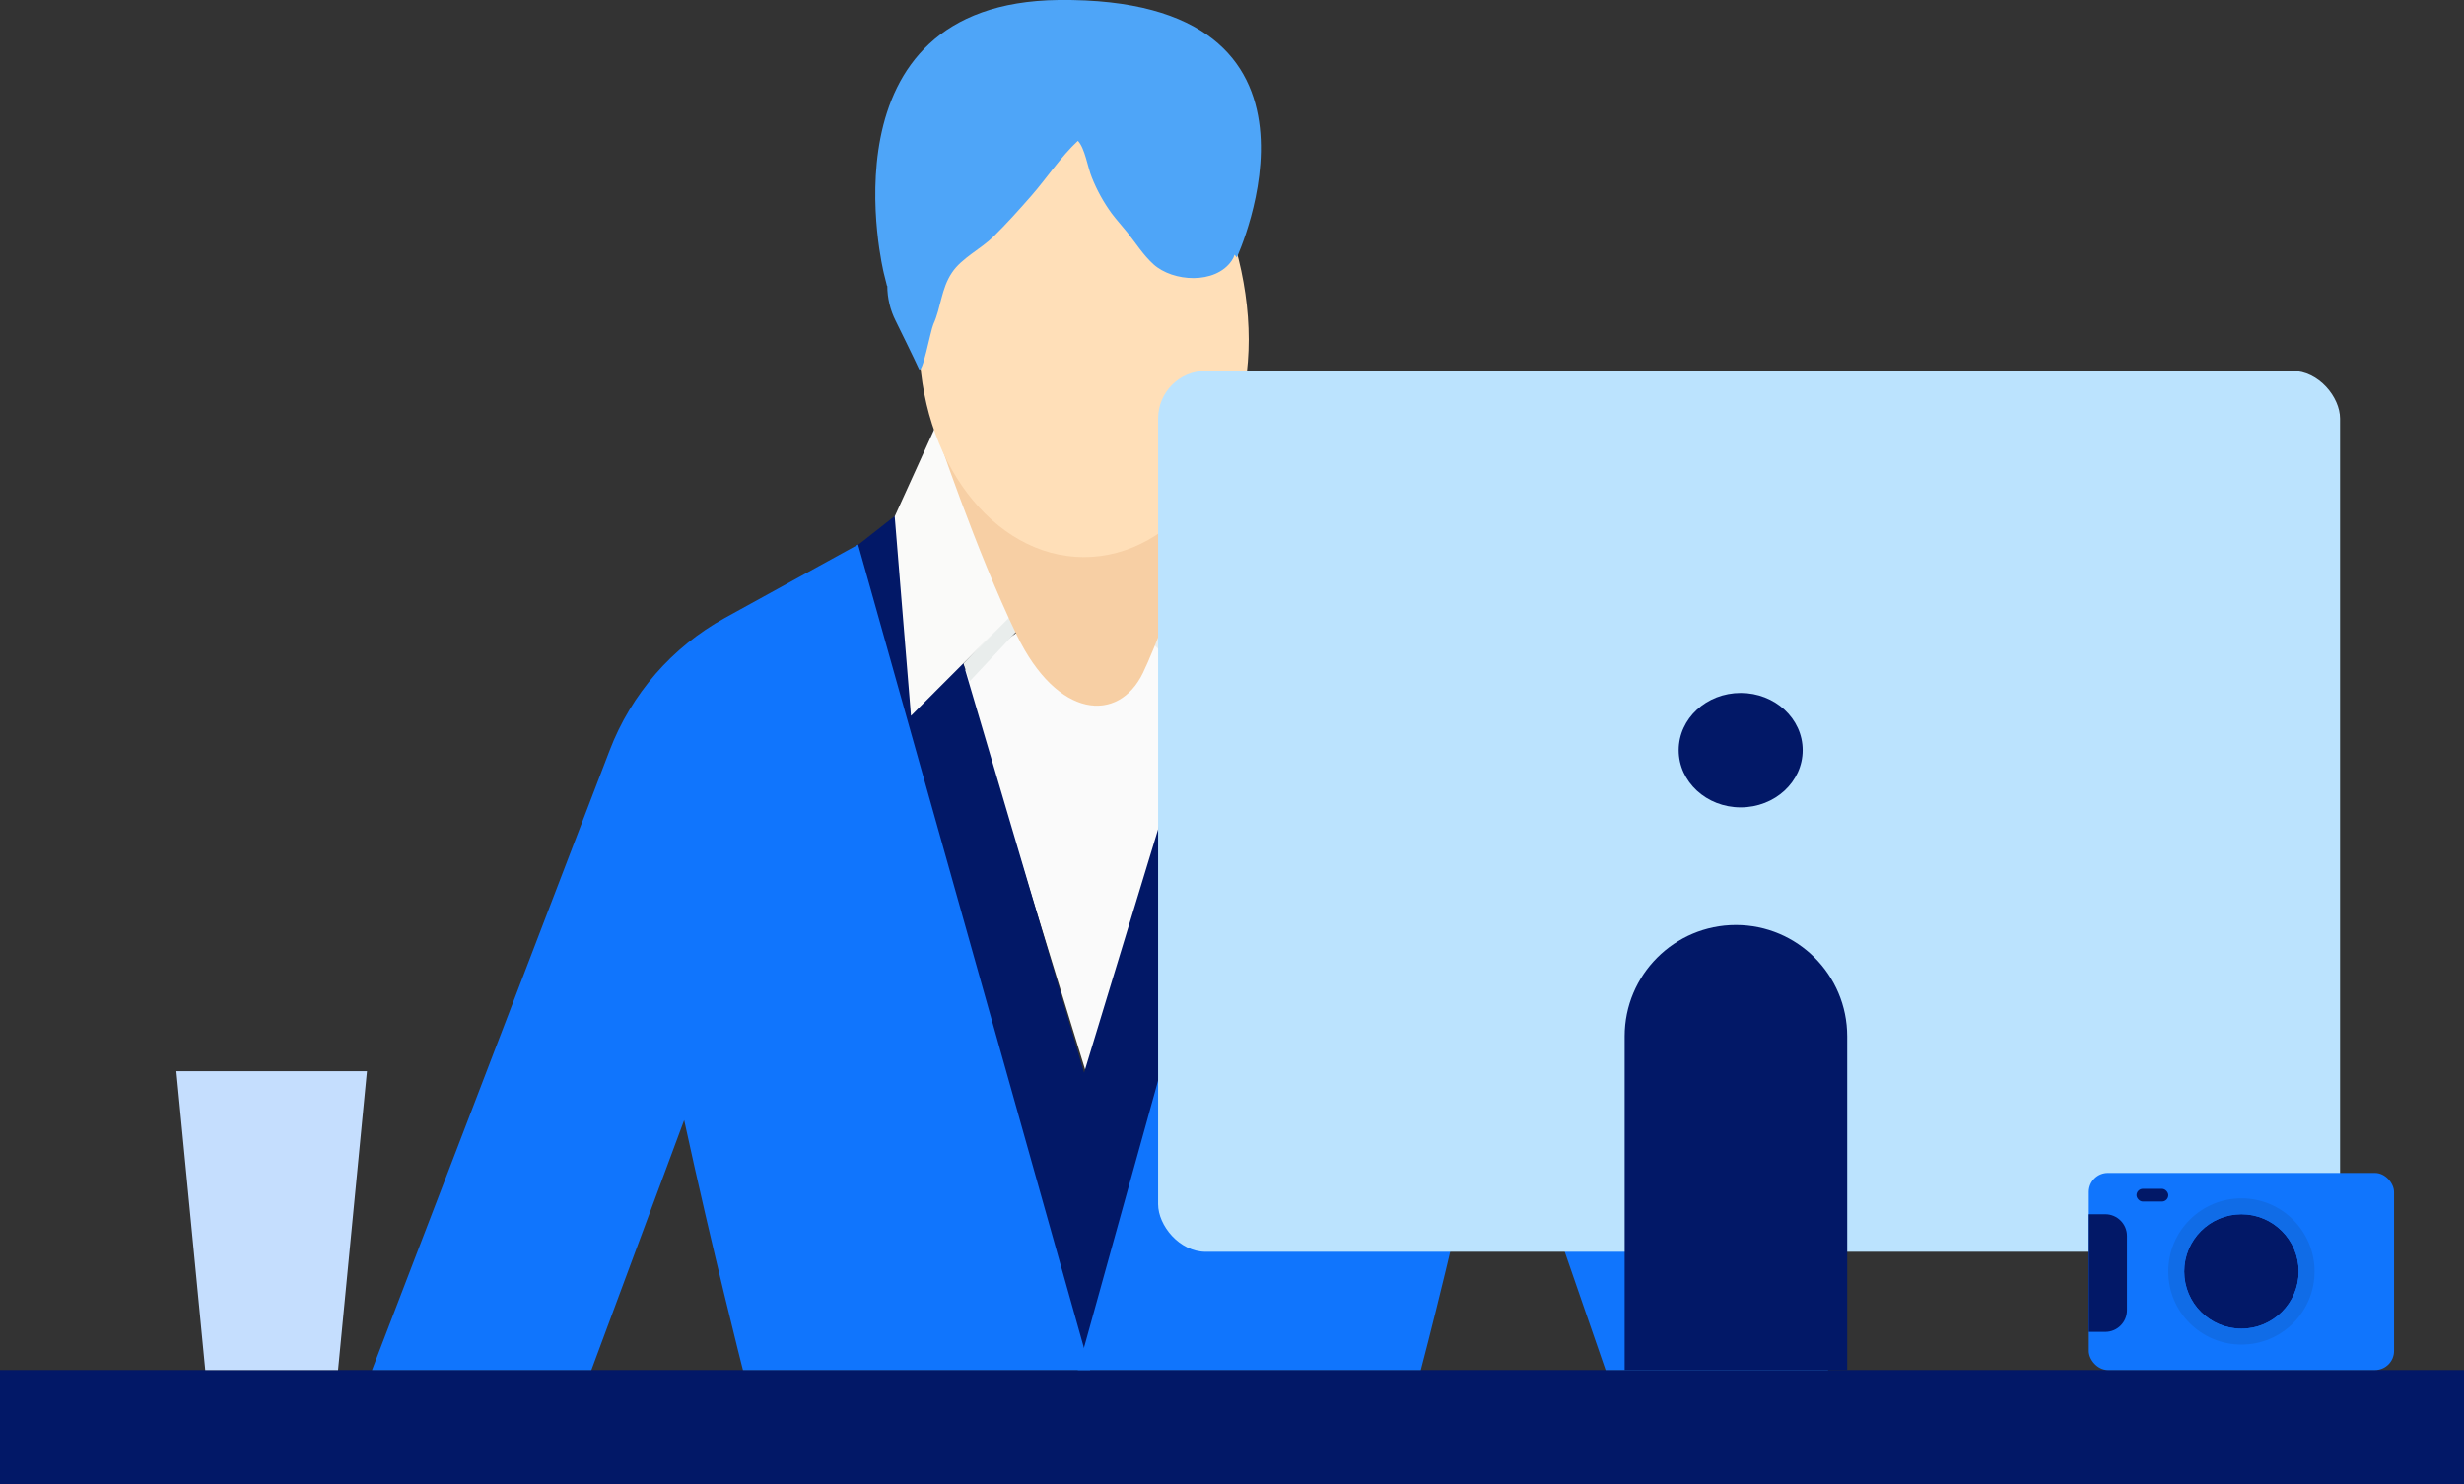
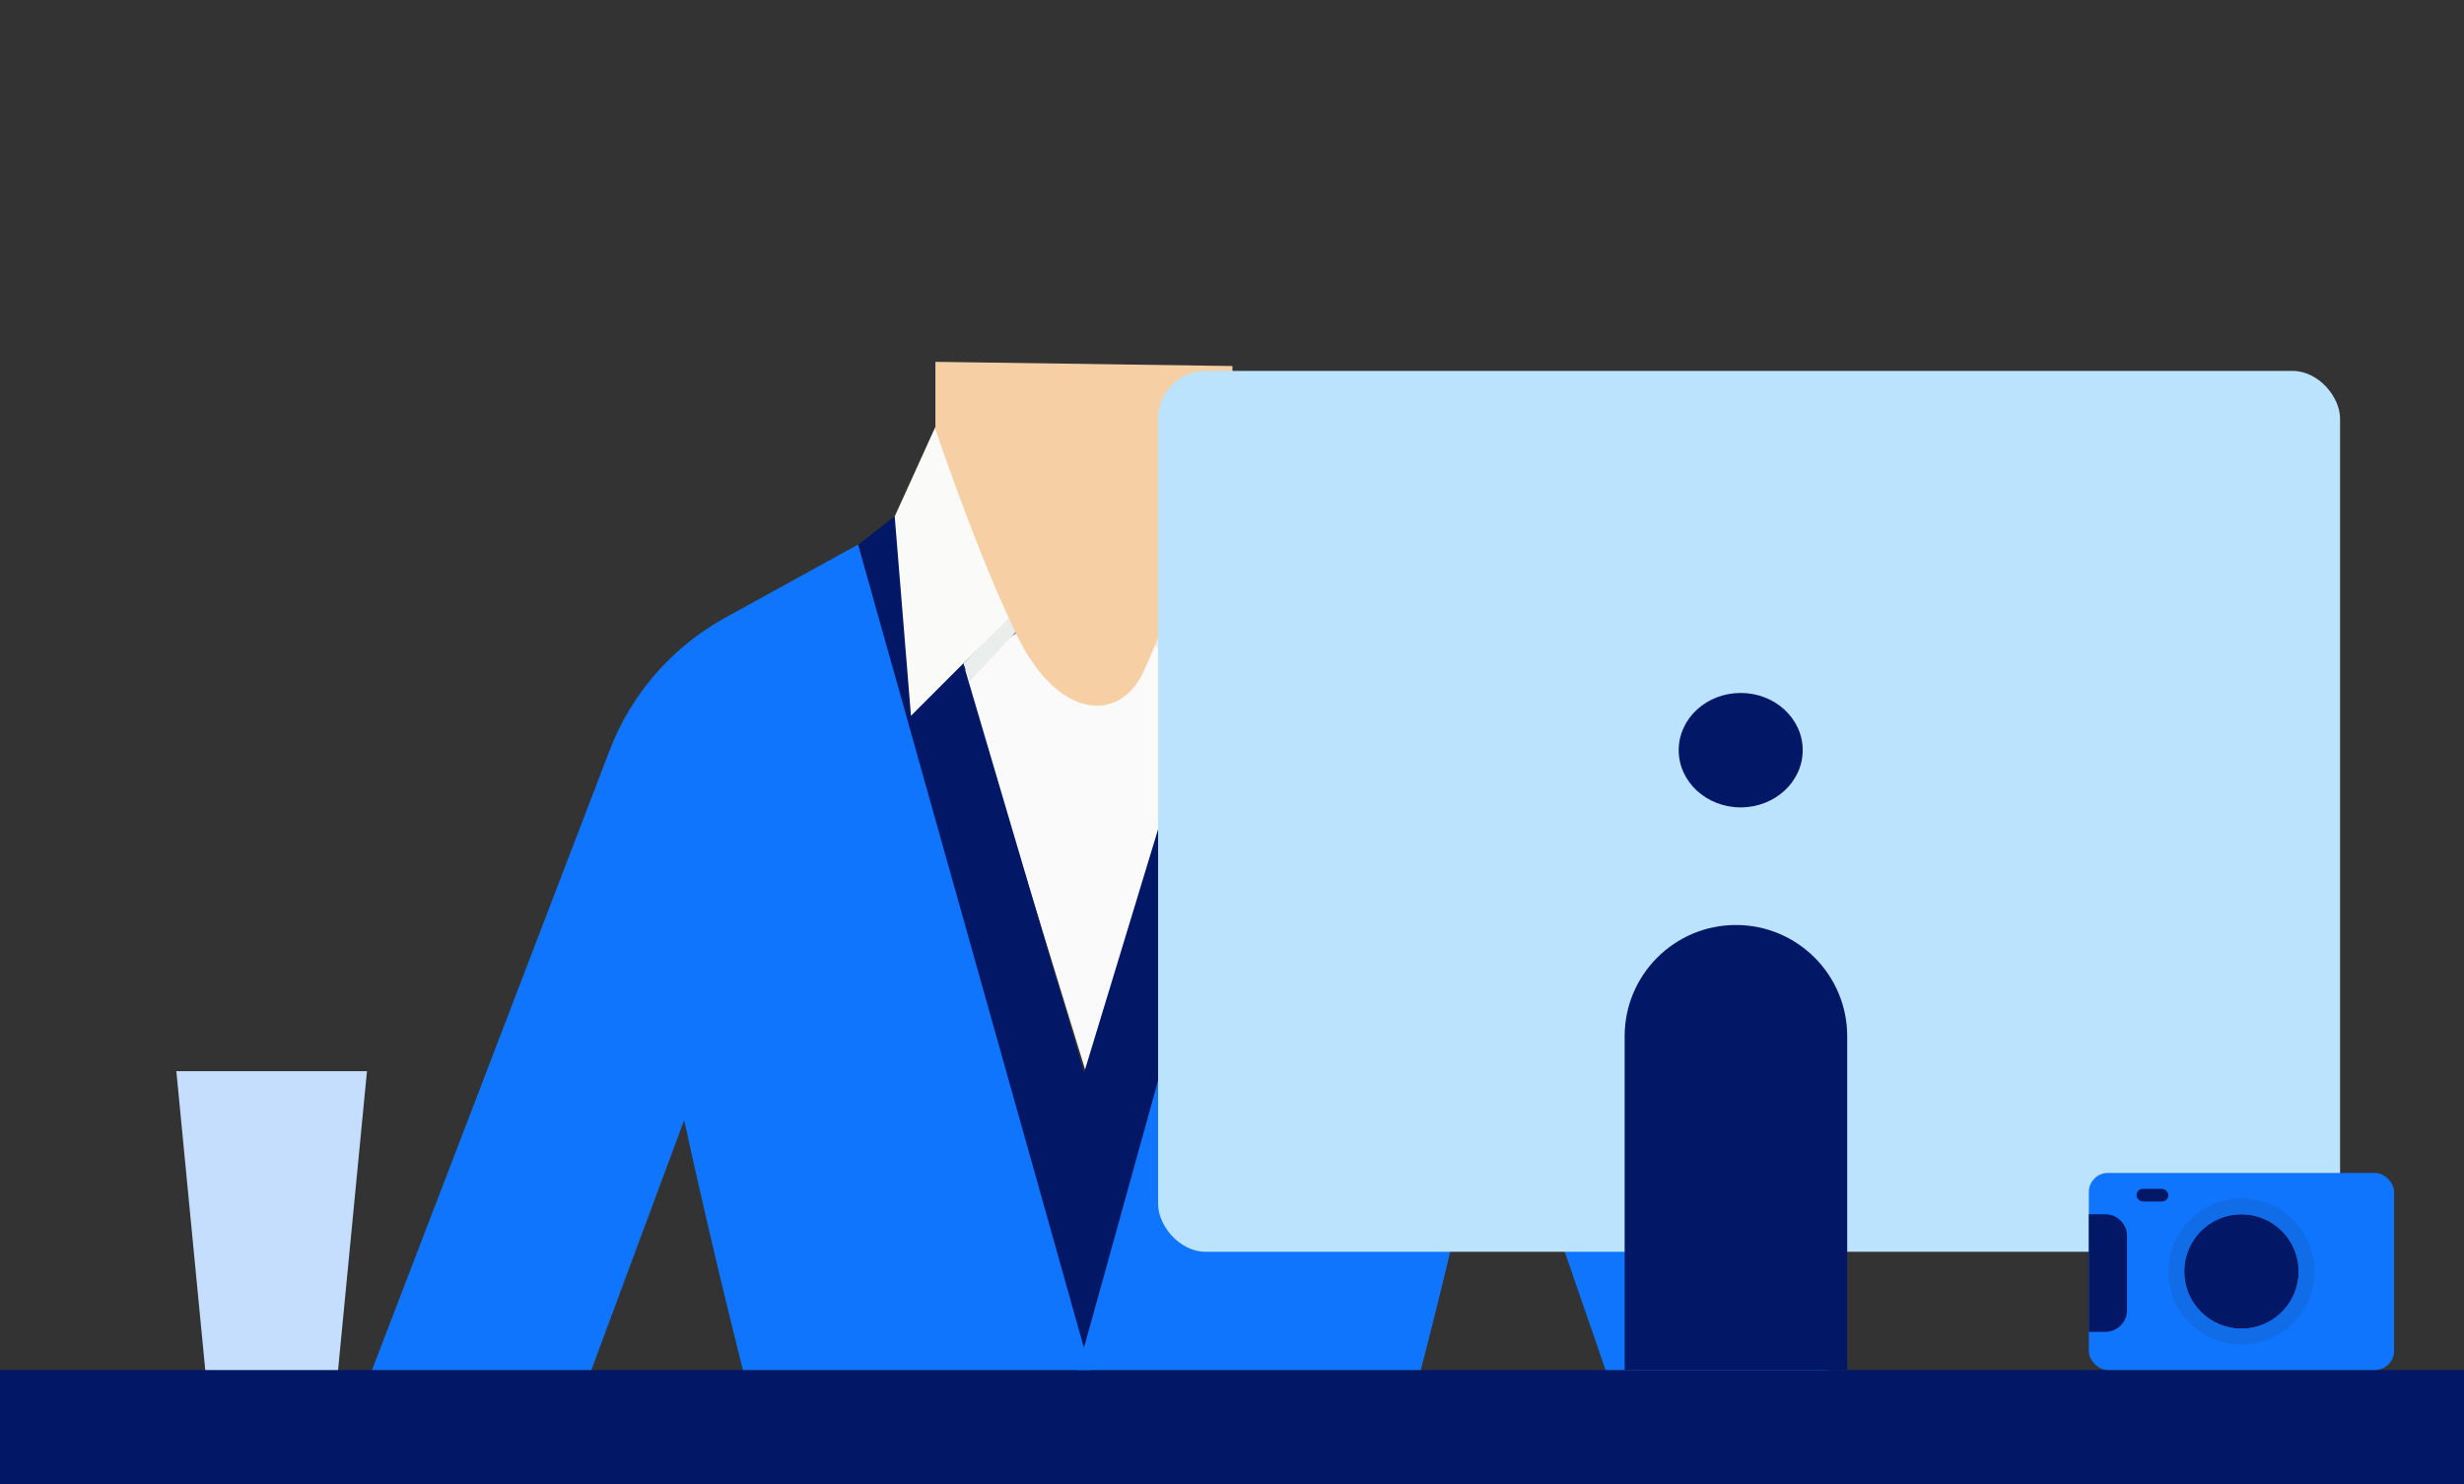
<svg xmlns="http://www.w3.org/2000/svg" width="775px" height="467px" viewBox="0 0 775 467" version="1.1">
  <rect x="0" y="0" width="775" height="467" fill="#333333" stroke="none" />
  <title>5</title>
  <desc>Created with Sketch.</desc>
  <defs />
  <g id="Page-1" stroke="none" stroke-width="1" fill="none" fill-rule="evenodd">
    <g id="5" transform="translate(0, -1)" fill-rule="nonzero">
      <rect id="Rectangle-path" fill="#021867" x="0" y="432" width="775" height="36" />
      <polygon id="Shape" fill="#C5DEFE" points="115.42 338 55.47 338 64.56 432 106.33 432" />
      <polygon id="Shape" fill="#FAFAFA" points="379.25 215.27 341.56 338.32 302.81 212.28 319.8 200.02 311.48 182.1 369.72 178.26 360.76 201.3" />
      <polygon id="Shape" fill="#E9EDEC" points="380.68 213.82 365 199 362.76 203.58 378.12 218.94" />
      <polygon id="Shape" fill="#E9EDEC" points="303 209.76 318 194 320.08 199.23 305.05 215.28" />
-       <polygon id="Shape" fill="#021867" points="343.46 423.74 342.84 425.98 339.47 424.74" />
      <polygon id="Shape" fill="#021867" points="327.5 382.84 269.89 172.42 287.81 158.34 340.98 338.46 394.85 161.24 412.77 175.31 354.49 384.22 343.46 423.74 339.47 424.74 338.91 424.54" />
      <polygon id="Shape" fill="#021867" points="339.47 424.74 339 424.86 338.91 424.54" />
      <polygon id="Shape" fill="#021867" points="364.6 418.46 343.46 423.74 354.49 384.22" />
      <polygon id="Shape" fill="#FAFAF9" points="286.53 226.18 318.52 194.18 294.2 135.31 281.41 163.46" />
      <path d="M507.34,260.69 C532.26,323.92 575,432 575,432 L505,432 L470.12,331 C460.12,381.91 446.88,432 446.88,432 L339,432 L410.67,173.6 L447.49,193.37 C474.777,208.022 495.984,231.875 507.34,260.69 Z" id="Shape" fill="#1075FD" />
      <polygon id="Shape" fill="#FAFAF9" points="394.04 227.46 362.04 196.74 387.64 136.59 399.15 164.74" />
      <path d="M269.89,172.32 L342.89,432 L233.68,432 C233.68,432 224.16,394.7 215.19,353.38 L186,432 L117,432 C117,432 169,296.58 191.75,237.07 C198.529,219.33 211.372,204.564 228,195.39 L269.89,172.32 Z" id="Shape" fill="#1075FD" />
      <path d="M387.64,137.31 L387.64,116.15 L294.21,114.83 L294.21,136 C294.21,136 307.01,174.35 319.81,200.8 C332.61,227.25 351.81,228.57 359.49,212.7 C367.17,196.83 387.64,137.31 387.64,137.31 Z" id="Shape" fill="#F7CFA4" />
-       <path d="M392.76,107.79 C392.76,69.97 369.55,26.52 340.92,26.52 C312.29,26.52 289.09,70 289.09,107.79 C289.09,145.58 312.3,176.26 340.93,176.26 C369.56,176.26 392.76,145.61 392.76,107.79 Z" id="Shape" fill="#FFDFB8" />
-       <path d="M389,82 L388.31,81.13 C388.105,81.795 387.801,82.425 387.41,83 C382.26,90.55 368.9,89.68 362.8,84.15 C359.57,81.23 357.25,77.48 354.53,74.08 C352.94,72.08 351.2,70.2 349.67,68.16 C347.124,64.67 345.028,60.874 343.43,56.86 C342.09,53.64 341.3,47.72 339.03,45.3 C333.64,50.3 329.23,57.05 324.34,62.64 C320.51,67.01 316.62,71.35 312.48,75.43 C308.48,79.36 302.48,82.17 299.42,86.77 C296,91.84 296,97.68 293.58,103 C292.67,105 290.06,119.43 289,117 C287.94,114.57 281.74,102 281.74,102 C279.989,98.555 279.077,94.745 279.08,90.88 L279,91 L278,87 C278,87 256.84,1.81 333,1 C427,2.25375274e-14 389,82 389,82 Z" id="Shape" fill="#4EA5F8" />
      <rect id="Rectangle-path" fill="#BBE3FE" x="364.26" y="117.68" width="371.76" height="277.13" rx="14.99" />
      <path d="M546,292 C565.33,292 581,307.67 581,327 L581,432 L511,432 L511,327 C511,307.67 526.67,292 546,292 Z" id="Shape" fill="#021867" />
      <ellipse id="Oval" fill="#021867" cx="547.5" cy="237" rx="19.5" ry="18" />
      <rect id="Rectangle-path" fill="#1075FD" x="657" y="370" width="96" height="62" rx="6" />
      <circle id="Oval" fill="#021867" cx="705" cy="401" r="18" />
      <path d="M705,378 C692.297,378 682,388.297 682,401 C682,413.703 692.297,424 705,424 C717.703,424 728,413.703 728,401 C728,388.297 717.703,378 705,378 Z M705,419 C695.059,419 687,410.941 687,401 C687,391.059 695.059,383 705,383 C714.941,383 723,391.059 723,401 C723,410.941 714.941,419 705,419 Z" id="Shape" fill="#106CE7" />
      <path d="M669,389.81 L669,413.19 C669,416.951 665.951,420 662.19,420 L657,420 L657,383 L662.19,383 C665.951,383 669,386.049 669,389.81 Z" id="Shape" fill="#021867" />
      <rect id="Rectangle-path" fill="#021867" x="672" y="375" width="10" height="4" rx="2" />
    </g>
  </g>
</svg>